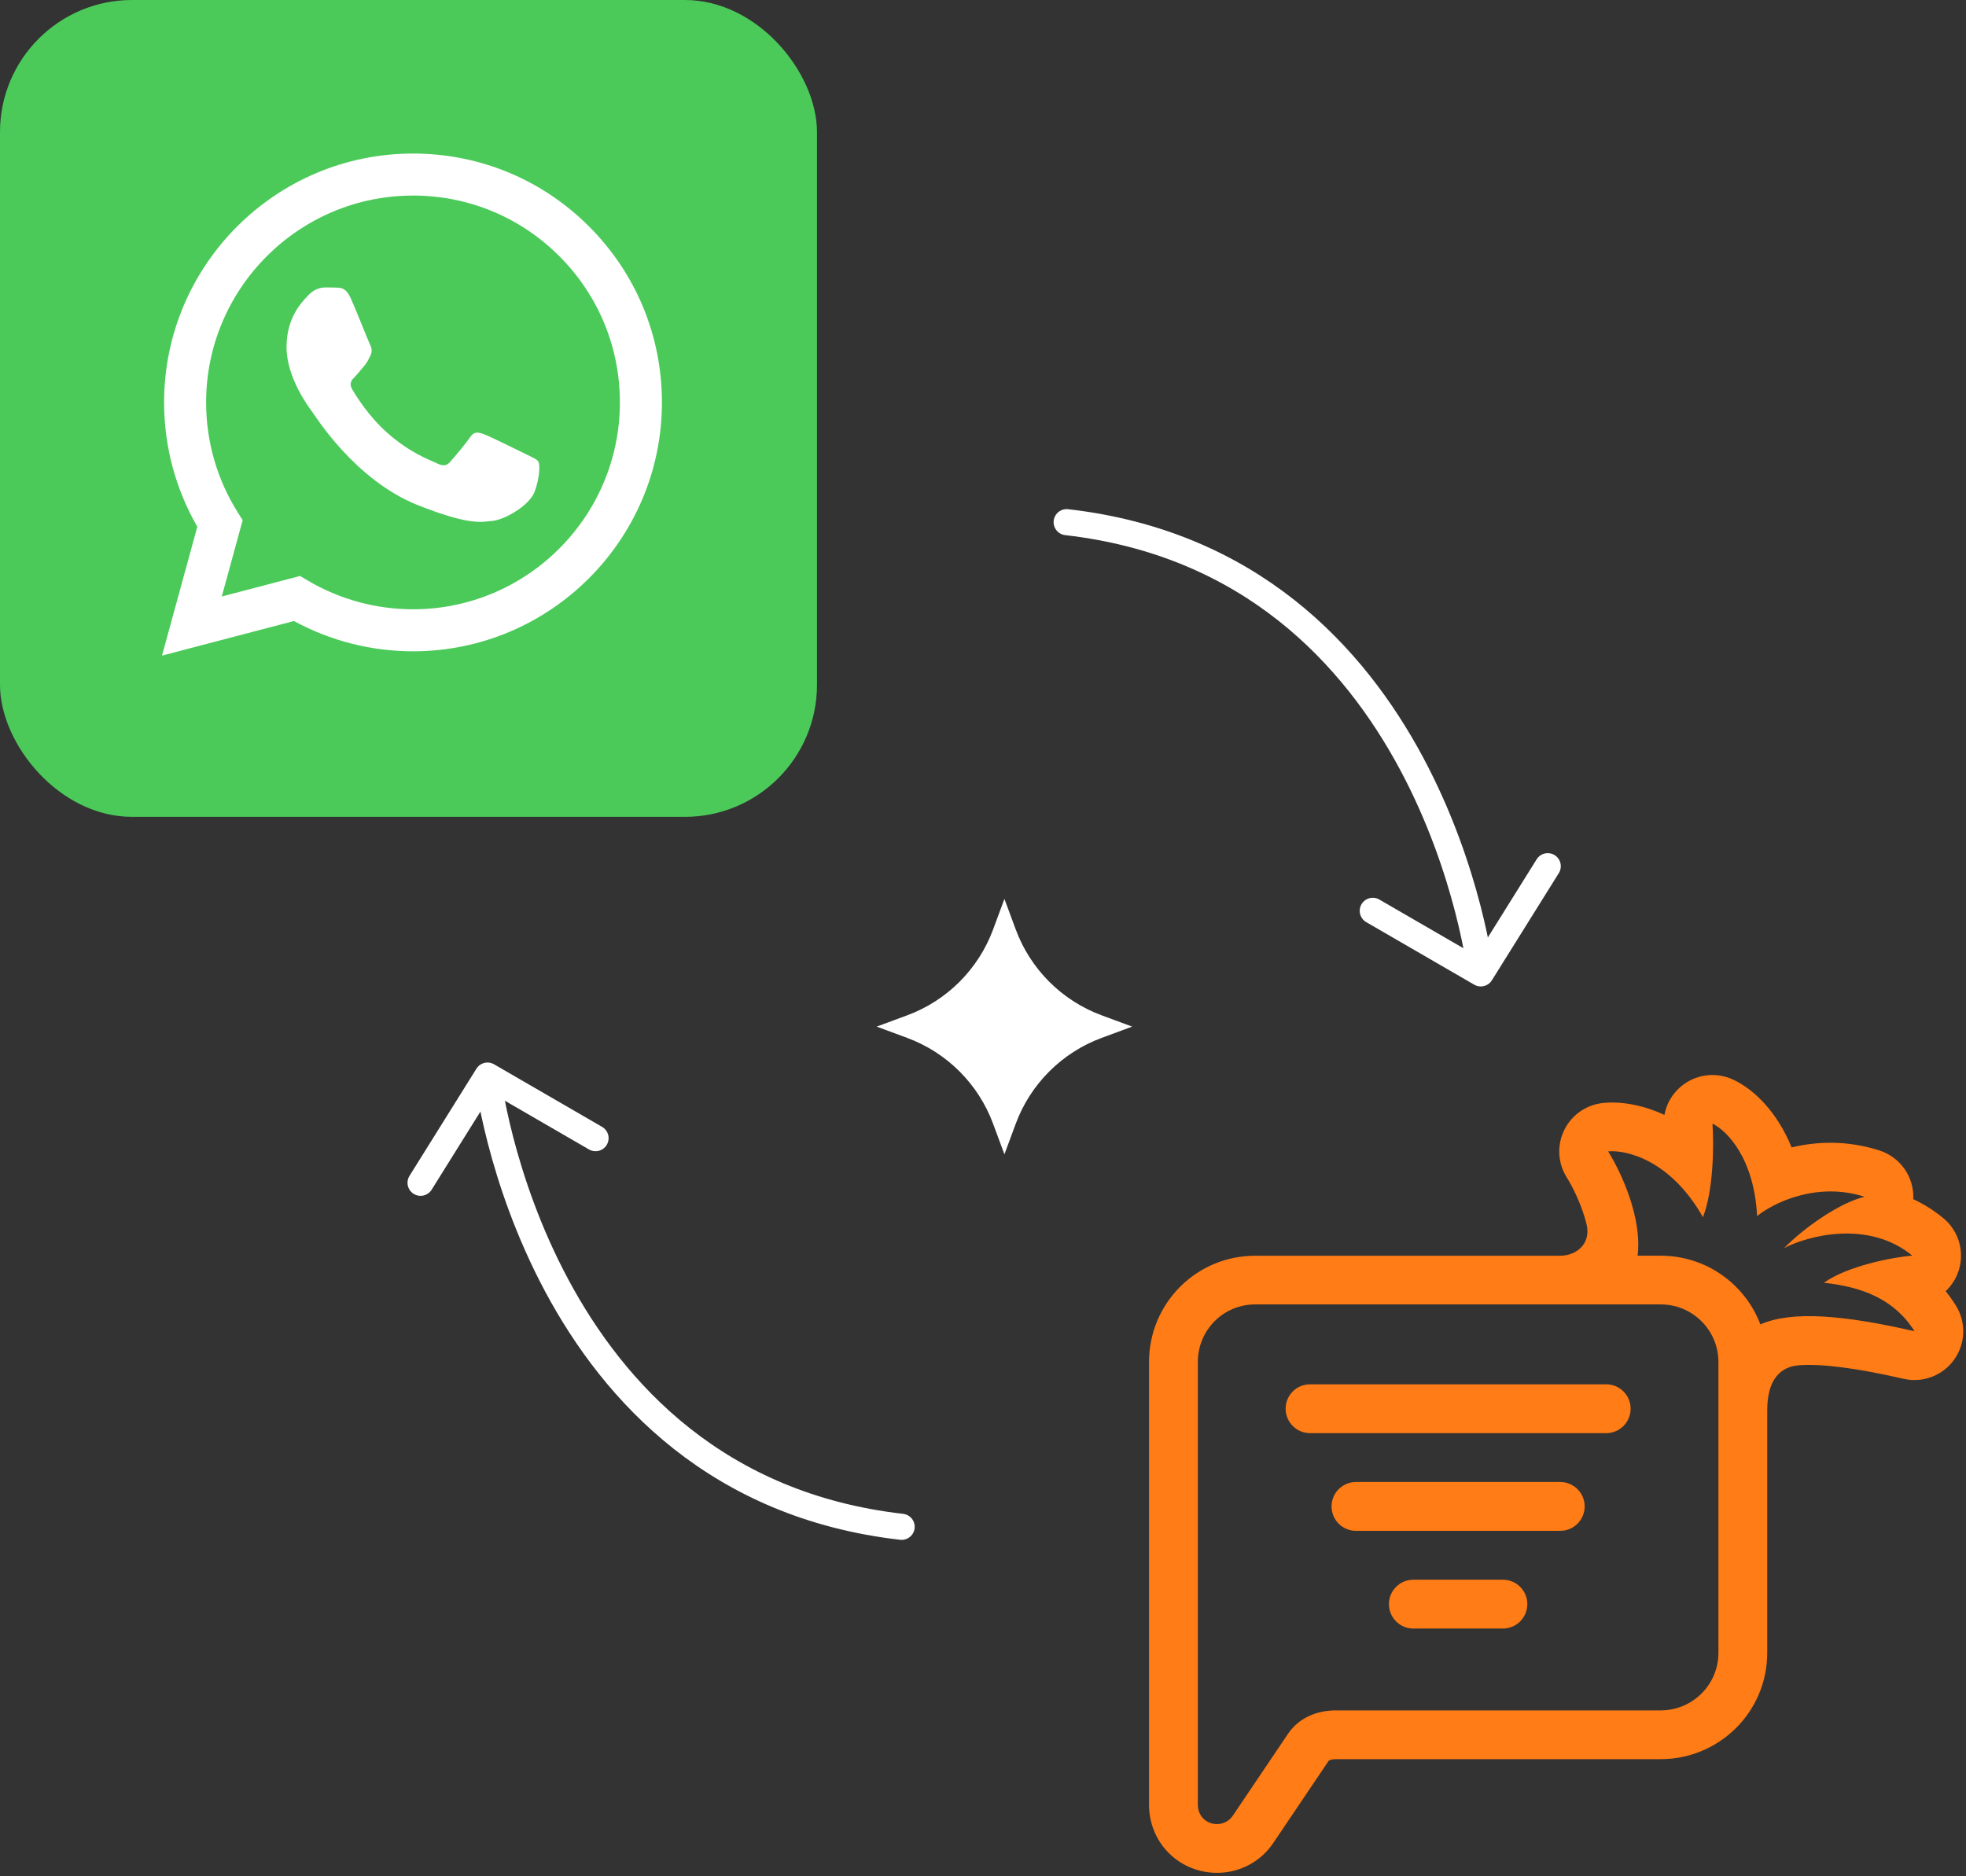
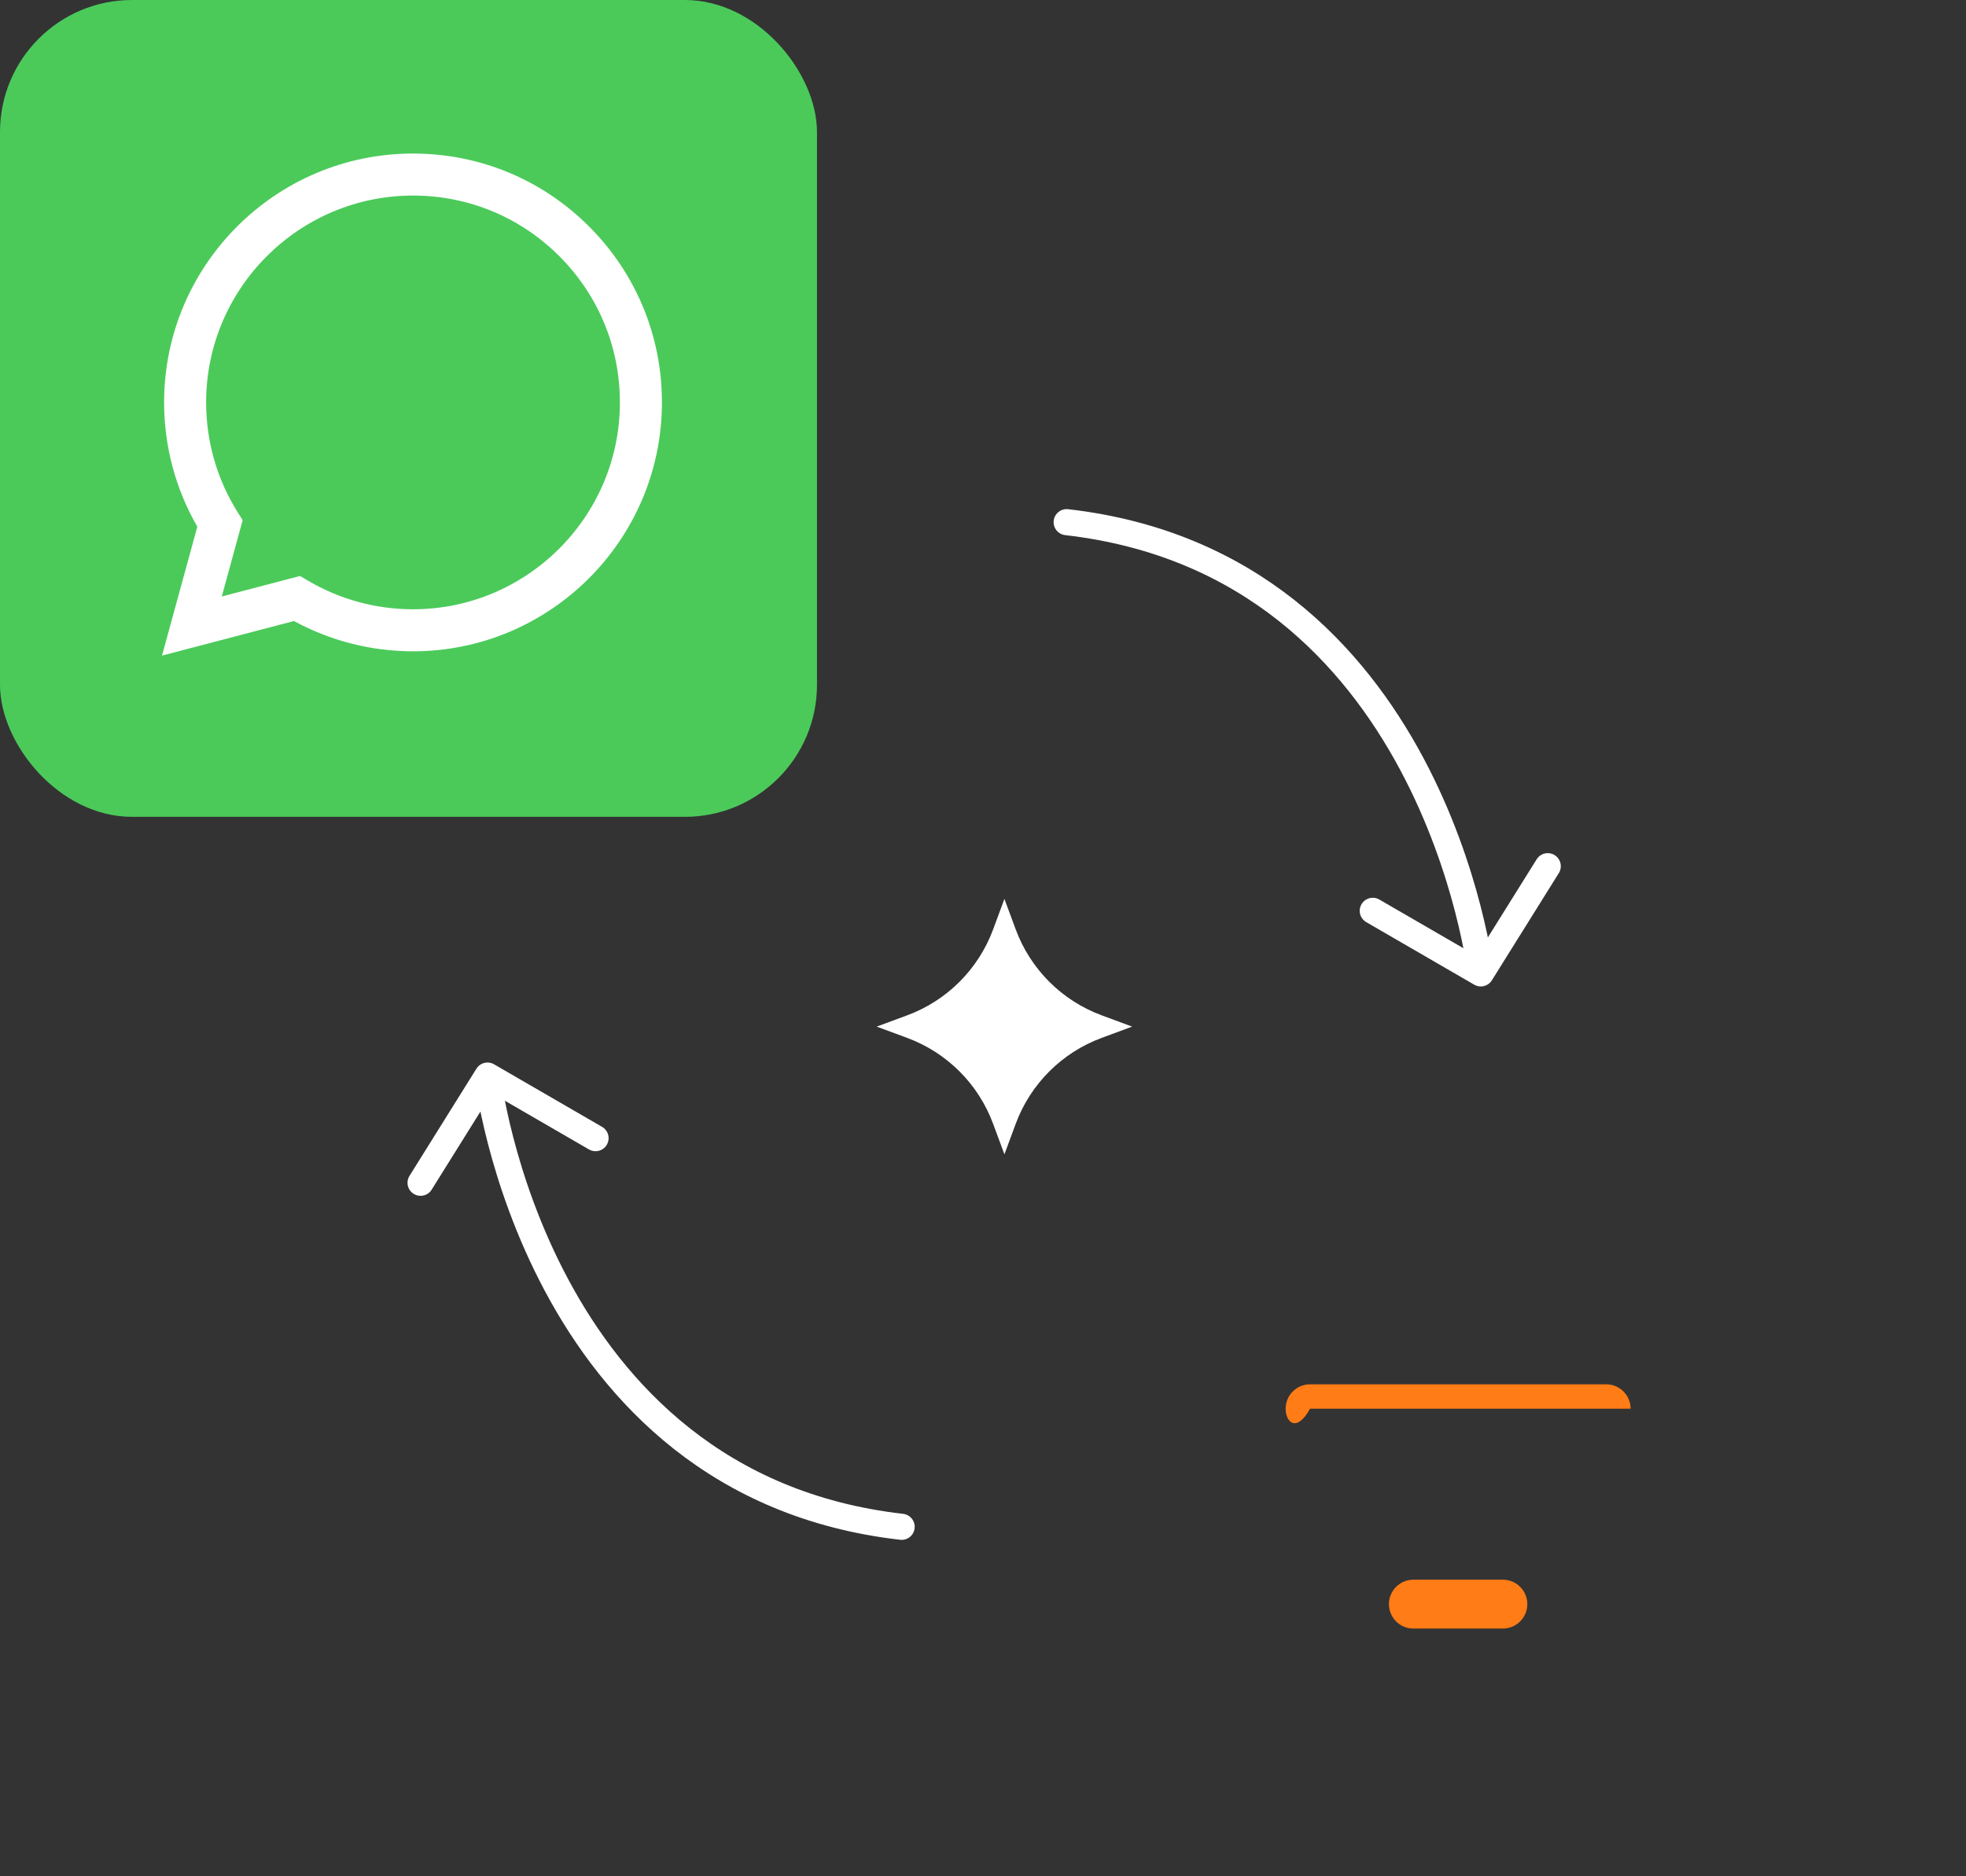
<svg xmlns="http://www.w3.org/2000/svg" width="527" height="503" viewBox="0 0 527 503" fill="none">
  <rect x="0" y="0" width="527" height="503" fill="#333333" stroke="none" />
  <rect width="219" height="219" rx="35.402" fill="#4BCA5A" />
  <g clip-path="url(#clip0_8044_31873)">
    <path d="M80.438 154.422L82.463 155.623C90.977 160.675 100.737 163.347 110.69 163.353H110.711C141.278 163.353 166.156 138.481 166.167 107.912C166.172 93.097 160.41 79.168 149.939 68.688C139.468 58.21 125.546 52.436 110.731 52.43C80.141 52.43 55.264 77.298 55.252 107.866C55.248 118.342 58.178 128.544 63.73 137.37L65.05 139.468L59.447 159.926L80.438 154.422ZM43.428 175.773L52.893 141.209C47.055 131.094 43.983 119.618 43.988 107.863C44.002 71.086 73.932 41.166 110.713 41.166C128.561 41.173 145.313 48.12 157.91 60.727C170.506 73.335 177.441 90.094 177.435 107.917C177.42 144.692 147.484 174.619 110.713 174.619C110.71 174.619 110.714 174.619 110.713 174.619H110.684C99.518 174.615 88.545 171.814 78.8 166.499L43.428 175.773Z" fill="white" />
-     <path fill-rule="evenodd" clip-rule="evenodd" d="M94.038 79.992C92.789 77.216 91.475 77.16 90.287 77.111C89.314 77.07 88.202 77.073 87.092 77.073C85.98 77.073 84.174 77.49 82.646 79.158C81.118 80.827 76.811 84.859 76.811 93.062C76.811 101.265 82.785 109.191 83.618 110.304C84.452 111.416 95.152 128.786 112.096 135.469C126.179 141.022 129.045 139.917 132.102 139.639C135.159 139.362 141.966 135.608 143.355 131.714C144.744 127.822 144.744 124.485 144.328 123.788C143.911 123.094 142.799 122.676 141.132 121.843C139.464 121.009 131.268 116.976 129.74 116.419C128.211 115.864 127.1 115.586 125.988 117.255C124.877 118.922 121.684 122.676 120.711 123.788C119.738 124.903 118.765 125.042 117.098 124.208C115.431 123.371 110.061 121.612 103.691 115.934C98.735 111.515 95.389 106.057 94.416 104.388C93.444 102.721 94.312 101.818 95.148 100.987C95.897 100.24 96.816 99.04 97.65 98.067C98.482 97.094 98.759 96.399 99.315 95.287C99.871 94.174 99.593 93.201 99.177 92.367C98.759 91.533 95.52 83.289 94.038 79.992Z" fill="white" />
  </g>
  <path d="M269.241 241L272.266 249.176C276.216 259.85 284.632 268.266 295.306 272.216L303.482 275.241L295.306 278.266C284.632 282.216 276.216 290.632 272.266 301.306L269.241 309.482L266.216 301.306C262.266 290.632 253.85 282.216 243.176 278.266L235 275.241L243.176 272.216C253.85 268.266 262.266 259.85 266.216 249.176L269.241 241Z" fill="white" />
-   <path fill-rule="evenodd" clip-rule="evenodd" d="M473.718 378.05V443.132C473.718 458.981 460.845 471.643 445.142 471.643H358.103C357.176 471.643 356.639 471.822 356.403 471.936C356.224 472.017 356.159 472.082 356.086 472.196L341.375 494.023C335.633 502.635 324.264 504.449 316.124 499.122L316.018 499.049L315.913 498.976C310.692 495.414 308 489.68 308 483.866V365.184C308 349.449 320.654 336.673 336.471 336.673H412.621H412.946H418.175C422.526 336.673 426.608 333.509 425.267 328.126C424.03 323.181 421.656 318.335 419.956 315.635C417.557 311.805 417.313 306.998 419.314 302.949C421.314 298.891 425.267 296.158 429.772 295.711C434.383 295.255 440.181 296.142 446.166 298.915C446.784 295.54 448.728 292.491 451.639 290.506C455.461 287.888 460.39 287.489 464.586 289.457C470.36 292.157 476.443 298.289 480.257 307.625C487.104 305.99 495.204 305.689 503.807 308.454C509.394 310.251 513.094 315.537 512.875 321.384L512.867 321.506C515.599 322.783 518.299 324.442 520.877 326.556C524.992 329.923 526.651 335.445 525.081 340.519C524.398 342.723 523.162 344.659 521.544 346.171C522.495 347.35 523.406 348.619 524.26 349.985C527.074 354.458 526.911 360.191 523.845 364.501C520.779 368.811 515.412 370.853 510.256 369.665C497.489 366.738 488.389 365.615 482.265 366.038C479.305 366.242 473.726 367.738 473.726 378.058C473.735 378.05 473.726 378.05 473.718 378.05ZM323.3 488.181C321.877 487.213 321.088 485.643 321.088 483.854V365.173C321.088 356.585 327.944 349.722 336.474 349.722H445.145C453.749 349.722 460.637 356.666 460.637 365.173V443.12C460.637 451.7 453.676 458.571 445.145 458.571H358.106C352.942 458.571 348.152 460.564 345.233 464.89L330.489 486.757C328.911 489.156 325.699 489.75 323.3 488.181ZM513.195 356.912C494.255 352.57 480.349 351.358 471.883 355.082C467.809 344.34 457.416 336.663 445.161 336.663H438.972C440.208 326.628 434.703 314.494 431.068 308.696C435.955 308.216 447.885 311.071 456.489 326.343C459.408 318.837 459.408 306.492 459.042 301.263C462.702 302.971 470.208 310.323 471.005 326.042C475.226 322.586 486.903 316.715 499.809 320.862C493.059 322.472 483.488 329.254 478.21 334.646C484.391 331.377 500.704 326.896 512.593 336.63C507.405 337.086 495.369 339.338 488.904 343.917C499.118 345.015 507.754 348.268 513.195 356.912Z" fill="#FF7C16" />
-   <path d="M351.168 371.142H430.554C434.173 371.142 437.101 374.078 437.101 377.688C437.101 381.307 434.165 384.235 430.554 384.235H351.168C347.549 384.235 344.621 381.299 344.621 377.688C344.621 374.078 347.557 371.142 351.168 371.142Z" fill="#FF7C16" />
-   <path d="M363.48 397.337H418.234C421.853 397.337 424.781 400.272 424.781 403.883C424.781 407.502 421.845 410.429 418.234 410.429H363.48C359.861 410.429 356.934 407.494 356.934 403.883C356.925 400.272 359.861 397.337 363.48 397.337Z" fill="#FF7C16" />
+   <path d="M351.168 371.142H430.554C434.173 371.142 437.101 374.078 437.101 377.688H351.168C347.549 384.235 344.621 381.299 344.621 377.688C344.621 374.078 347.557 371.142 351.168 371.142Z" fill="#FF7C16" />
  <path d="M378.857 423.531H402.863C406.482 423.531 409.41 426.467 409.41 430.077C409.41 433.696 406.474 436.624 402.863 436.624H378.857C375.238 436.624 372.311 433.688 372.311 430.077C372.311 426.467 375.238 423.531 378.857 423.531Z" fill="#FF7C16" />
  <path d="M285.927 139.997C384.466 151.249 396.938 260.973 396.938 260.973M396.938 260.973L367.979 244.198M396.938 260.973L414.882 232.234" stroke="white" stroke-width="7" stroke-linecap="round" />
  <path d="M241.69 409.348C143.151 398.097 130.679 288.373 130.679 288.373M130.679 288.373L159.639 305.148M130.679 288.373L112.736 317.111" stroke="white" stroke-width="7" stroke-linecap="round" />
  <defs>
    <clipPath id="clip0_8044_31873">
      <rect width="135.449" height="136.89" fill="white" transform="translate(41.986 41.166)" />
    </clipPath>
  </defs>
</svg>